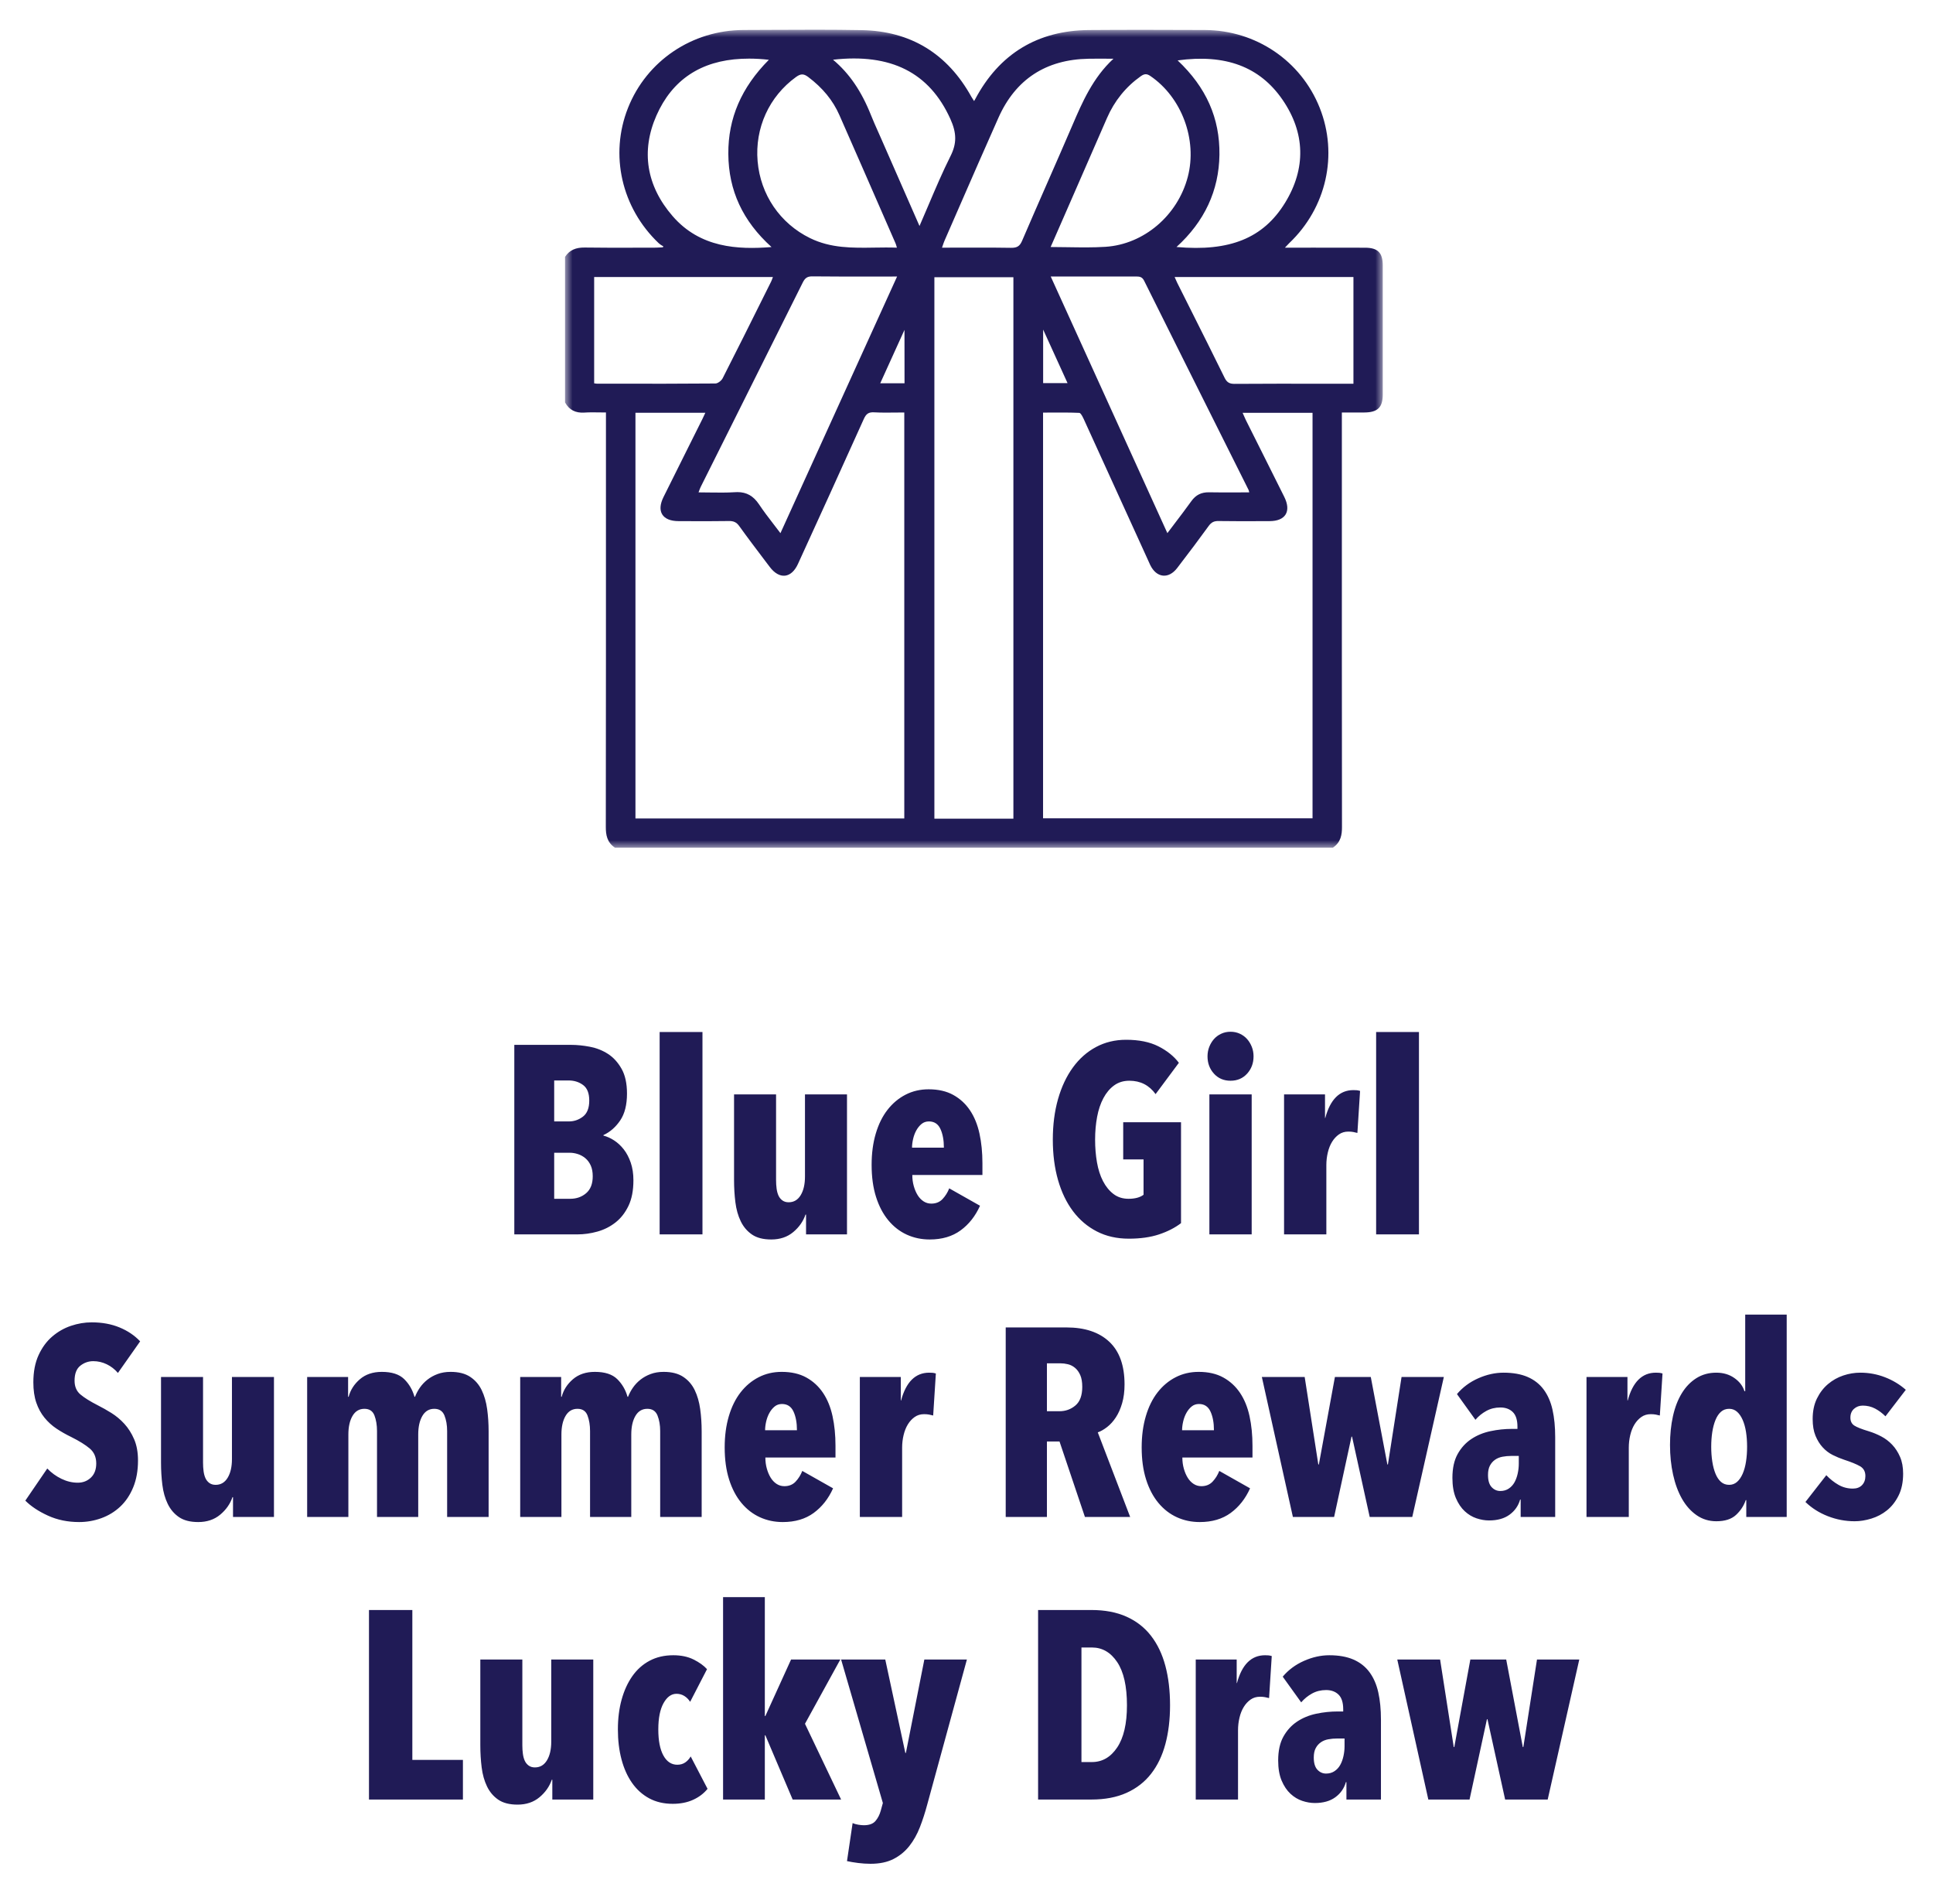
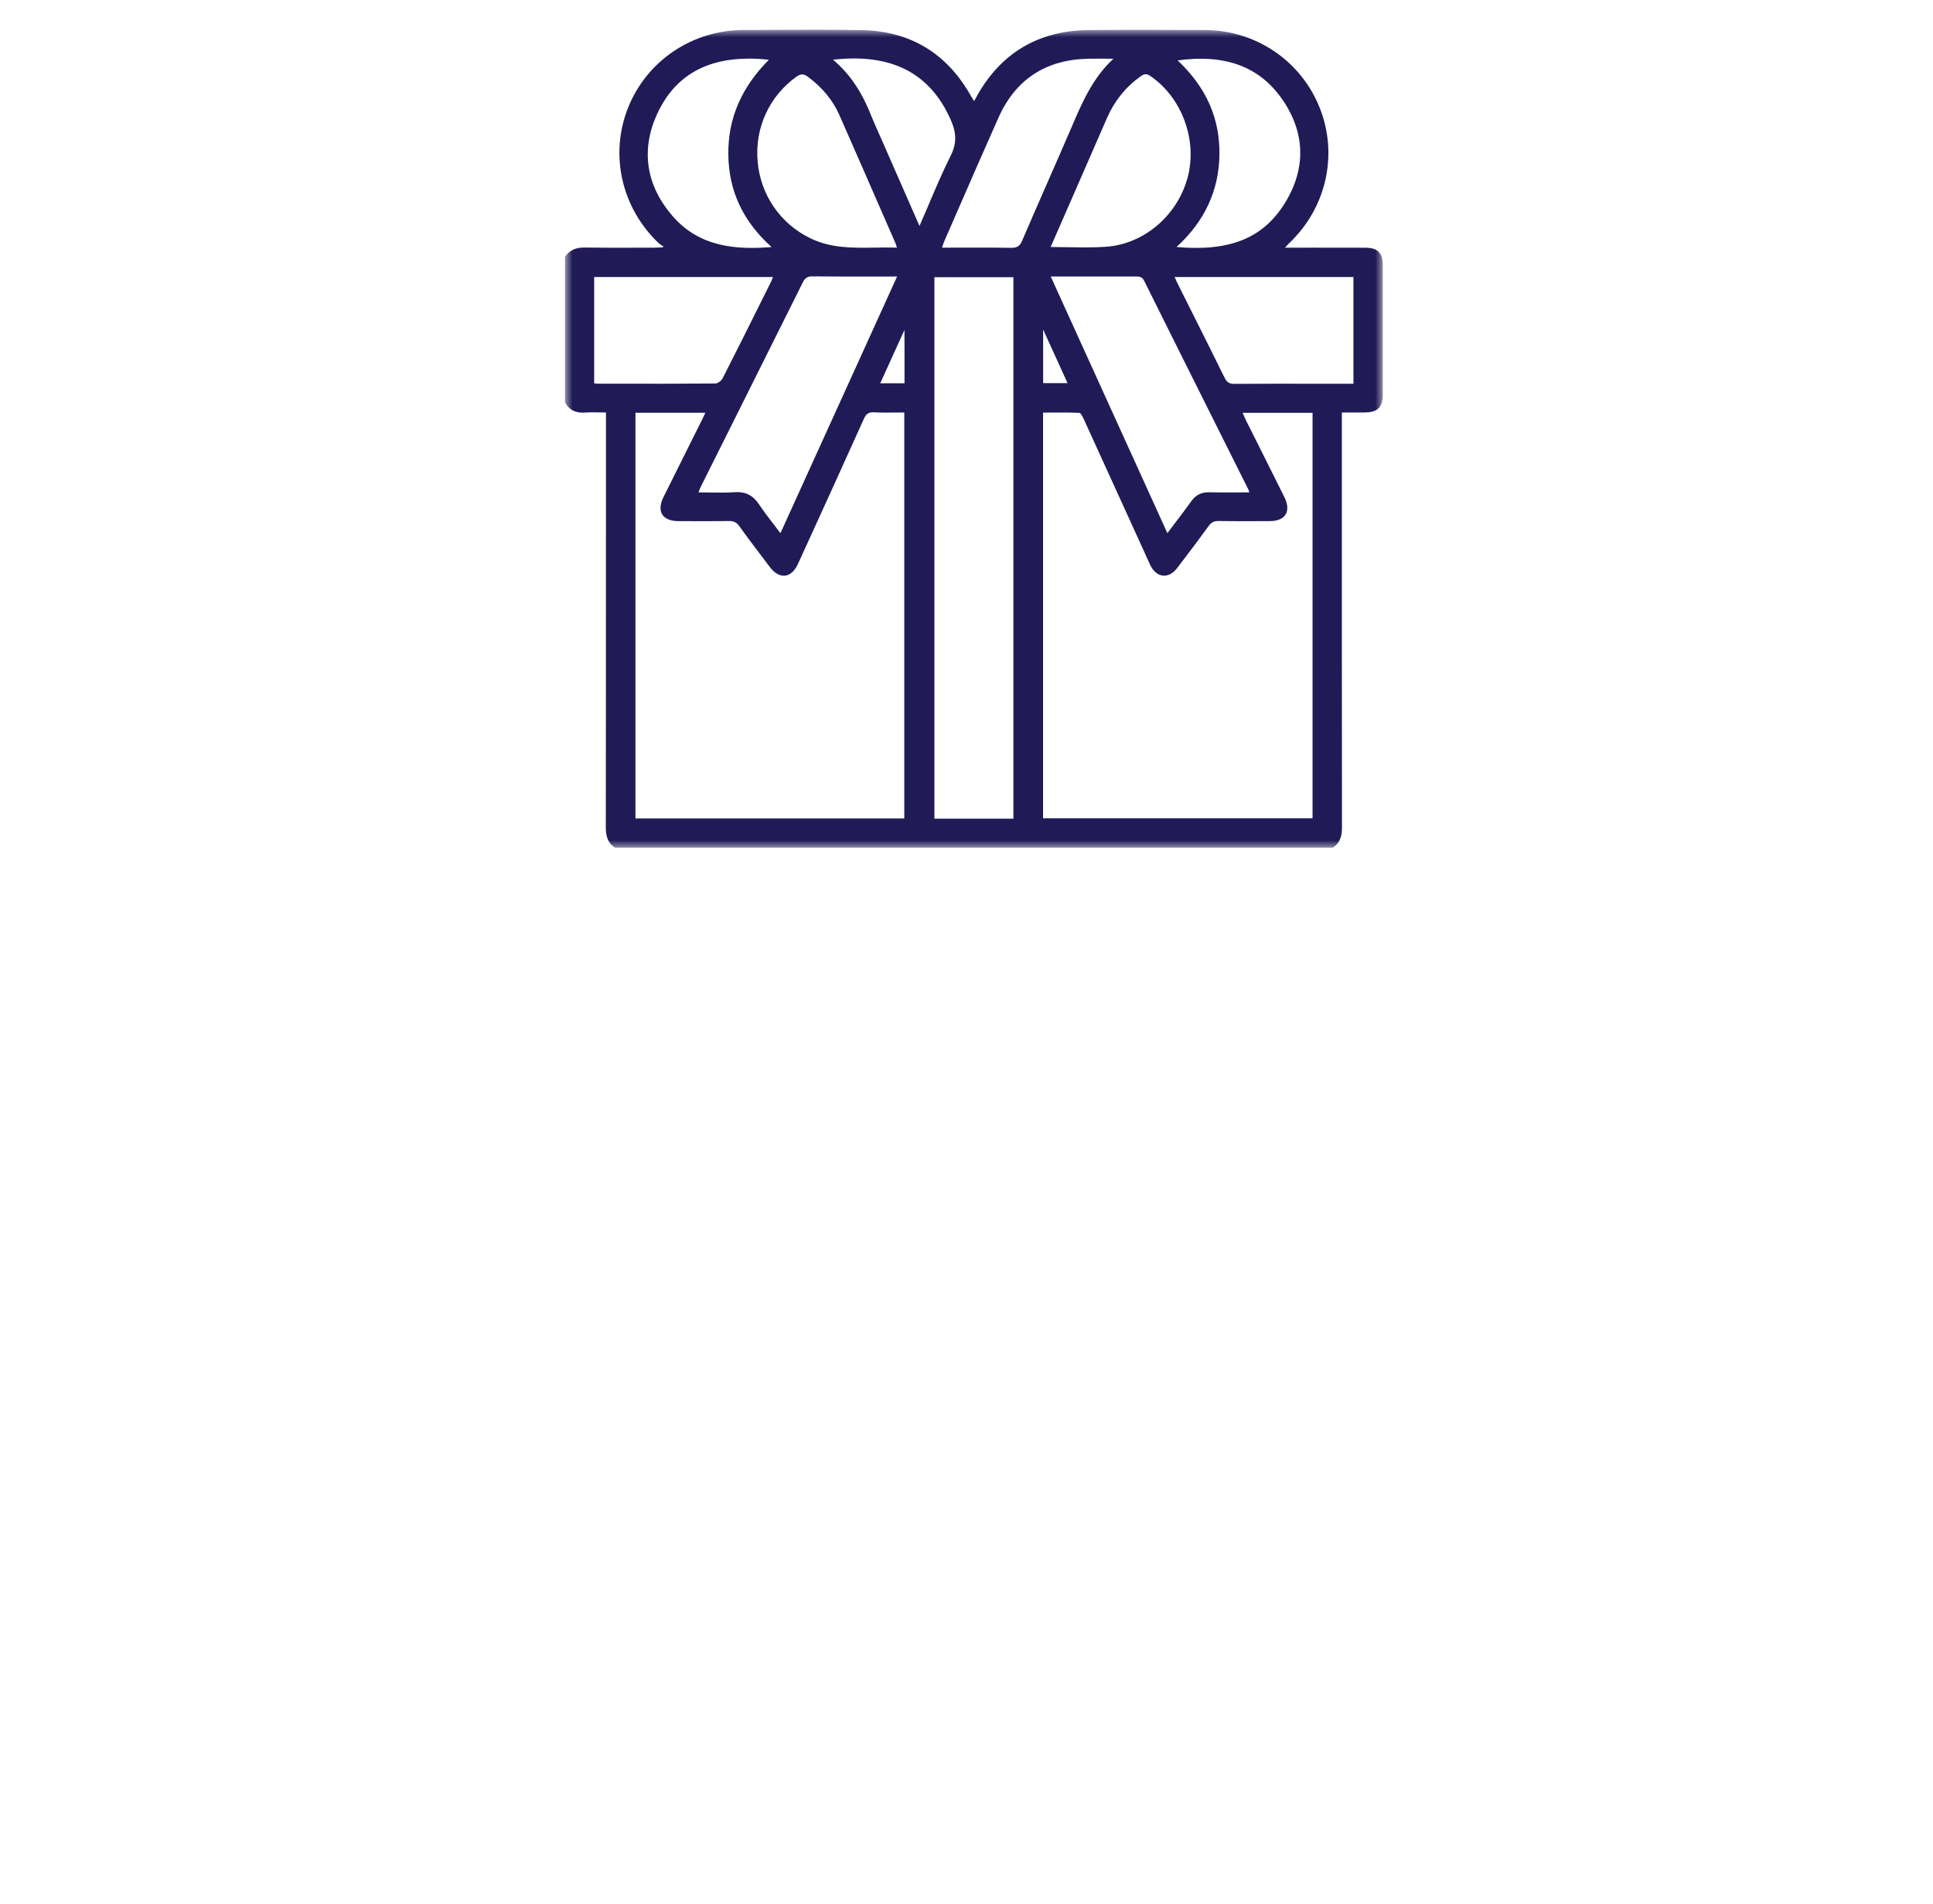
<svg xmlns="http://www.w3.org/2000/svg" xmlns:xlink="http://www.w3.org/1999/xlink" width="130px" height="128px" viewBox="0 0 130 128" version="1.1">
  <title>Artboard Copy 3</title>
  <defs>
    <polygon id="path-1" points="0 0 54.997 0 54.997 55 0 55" />
  </defs>
  <g id="Artboard-Copy-3" stroke="none" stroke-width="1" fill="none" fill-rule="evenodd">
    <g id="btn_prize" transform="translate(0, 2)">
      <g id="Group-3" transform="translate(38, 0)">
        <mask id="mask-2" fill="white">
          <use xlink:href="#path-1" />
        </mask>
        <g id="Clip-2" />
        <path d="M41.123,14.608 C43.008,12.896 43.98,10.809 44.011,8.403 C44.043,5.949 43.123,3.873 41.199,2.061 C44.416,1.62 46.722,2.484 48.25,4.701 C49.784,6.929 49.844,9.328 48.422,11.64 C46.963,14.011 44.709,14.929 41.123,14.608 L41.123,14.608 Z M45.032,23.811 C45.028,23.811 45.024,23.811 45.021,23.811 C44.675,23.811 44.505,23.703 44.352,23.389 C43.598,21.853 42.818,20.298 42.063,18.794 C41.768,18.205 41.472,17.616 41.177,17.027 C41.132,16.935 41.091,16.841 41.044,16.732 C41.03,16.699 41.015,16.664 40.999,16.628 L53.023,16.628 L53.023,23.802 L52.58,23.802 C51.962,23.802 51.345,23.802 50.728,23.801 C48.861,23.8 46.93,23.798 45.032,23.811 L45.032,23.811 Z M36.884,1.948 C35.493,3.228 34.772,4.908 34.133,6.396 C33.584,7.675 33.015,8.971 32.465,10.225 C31.896,11.523 31.307,12.865 30.739,14.19 C30.583,14.555 30.398,14.67 29.992,14.663 C29.288,14.652 28.591,14.649 27.882,14.649 C27.46,14.649 27.033,14.65 26.597,14.651 C26.186,14.652 25.772,14.653 25.353,14.653 C25.37,14.604 25.385,14.558 25.4,14.514 C25.442,14.391 25.477,14.285 25.521,14.185 C25.846,13.443 26.17,12.7 26.493,11.958 C27.359,9.973 28.254,7.921 29.151,5.91 C30.302,3.332 32.34,1.999 35.209,1.95 C35.622,1.943 36.043,1.945 36.45,1.947 C36.594,1.948 36.739,1.948 36.884,1.948 L36.884,1.948 Z M41.882,9.895 C41.199,12.497 38.922,14.43 36.346,14.596 C35.514,14.649 34.686,14.636 33.809,14.622 C33.435,14.616 33.049,14.61 32.658,14.609 L32.944,13.957 C33.184,13.409 33.413,12.885 33.642,12.362 L34.414,10.595 C35.093,9.044 35.771,7.493 36.446,5.941 C36.947,4.788 37.712,3.84 38.719,3.126 C38.964,2.952 39.126,2.948 39.362,3.108 C41.477,4.545 42.536,7.4 41.882,9.895 L41.882,9.895 Z M32.149,25.743 C32.334,25.742 32.519,25.742 32.703,25.741 C33.325,25.738 33.968,25.734 34.596,25.762 C34.642,25.764 34.744,25.869 34.875,26.157 C36.108,28.853 37.336,31.551 38.564,34.249 L39.246,35.748 L39.286,35.836 C39.309,35.888 39.332,35.941 39.357,35.992 C39.563,36.416 39.866,36.669 40.211,36.704 C40.549,36.739 40.891,36.557 41.17,36.193 C42.017,35.089 42.691,34.19 43.29,33.362 C43.468,33.118 43.65,33.027 43.956,33.034 C44.984,33.051 46.029,33.046 47.04,33.041 L47.387,33.04 C47.91,33.038 48.281,32.884 48.46,32.594 C48.641,32.3 48.61,31.89 48.37,31.408 C47.865,30.394 47.358,29.381 46.851,28.368 C46.495,27.658 46.139,26.948 45.784,26.238 C45.728,26.126 45.678,26.007 45.624,25.882 C45.607,25.842 45.59,25.801 45.571,25.759 L50.272,25.759 L50.272,53.024 L32.149,53.024 L32.149,25.743 Z M45.236,31.109 C44.571,31.112 43.943,31.115 43.305,31.102 C42.798,31.094 42.421,31.279 42.126,31.691 C41.757,32.205 41.378,32.704 40.976,33.232 C40.823,33.434 40.667,33.639 40.509,33.848 L32.665,16.593 L34.509,16.593 C35.807,16.594 37.104,16.594 38.402,16.59 L38.41,16.59 C38.676,16.59 38.825,16.635 38.948,16.881 C40.709,20.424 42.509,24.021 44.249,27.501 L45.975,30.952 C45.986,30.974 45.992,31.003 46.001,31.05 C46.004,31.067 46.008,31.086 46.013,31.107 C45.751,31.107 45.492,31.108 45.236,31.109 L45.236,31.109 Z M32.154,23.759 L32.154,20.18 L32.163,20.177 L33.795,23.759 L32.154,23.759 Z M24.84,53.048 L30.154,53.048 L30.154,16.64 L24.84,16.64 L24.84,53.048 Z M10.982,8.347 C10.998,10.811 11.949,12.862 13.887,14.611 C11.625,14.794 9.087,14.668 7.237,12.533 C5.47,10.495 5.095,8.153 6.15,5.761 C7.209,3.364 9.134,2.083 11.871,1.954 C12.041,1.946 12.211,1.942 12.382,1.942 C12.817,1.942 13.255,1.968 13.708,2.021 C11.859,3.882 10.966,5.952 10.982,8.347 L10.982,8.347 Z M18.023,2.015 C21.922,1.574 24.505,2.878 25.915,5.998 C26.345,6.95 26.349,7.649 25.927,8.49 C25.393,9.556 24.929,10.647 24.438,11.801 C24.243,12.258 24.046,12.723 23.839,13.196 L23.207,11.755 C22.536,10.227 21.888,8.751 21.241,7.274 C21.178,7.131 21.114,6.987 21.05,6.844 C20.892,6.489 20.728,6.123 20.582,5.756 C19.935,4.127 19.12,2.935 18.023,2.015 L18.023,2.015 Z M13.957,16.691 C13.926,16.779 13.896,16.861 13.859,16.937 L13.406,17.845 C12.493,19.68 11.548,21.577 10.601,23.434 C10.521,23.591 10.282,23.784 10.116,23.785 C7.884,23.805 5.615,23.803 3.42,23.8 L2.14,23.799 C2.1,23.799 2.059,23.792 2.007,23.782 C1.992,23.78 1.976,23.777 1.959,23.774 L1.959,16.627 L13.981,16.627 C13.973,16.649 13.965,16.67 13.957,16.691 L13.957,16.691 Z M21.5,12.696 L22.226,14.358 C22.25,14.413 22.268,14.474 22.292,14.557 C22.3,14.586 22.309,14.618 22.319,14.653 C21.818,14.634 21.313,14.642 20.824,14.649 C19.308,14.673 17.875,14.694 16.478,14.011 C14.464,13.025 13.146,11.095 12.952,8.847 C12.76,6.607 13.725,4.488 15.534,3.178 C15.693,3.063 15.823,3.005 15.95,3.005 C16.077,3.005 16.202,3.062 16.353,3.175 C17.33,3.912 18.016,4.749 18.45,5.735 C19.472,8.053 20.503,10.414 21.5,12.696 L21.5,12.696 Z M4.736,25.753 L9.436,25.753 L9.392,25.849 C9.341,25.96 9.297,26.059 9.248,26.156 C8.928,26.797 8.608,27.438 8.288,28.079 C7.732,29.194 7.175,30.308 6.621,31.424 C6.387,31.896 6.358,32.299 6.537,32.589 C6.718,32.882 7.096,33.038 7.631,33.04 L8.104,33.042 C9.056,33.046 10.04,33.05 11.008,33.034 C11.345,33.025 11.536,33.121 11.72,33.377 C12.272,34.147 12.854,34.914 13.416,35.656 L13.772,36.125 C14.084,36.539 14.448,36.746 14.796,36.708 C15.142,36.67 15.451,36.39 15.665,35.92 C17.032,32.93 18.58,29.541 20.091,26.178 C20.254,25.815 20.423,25.705 20.791,25.725 C21.265,25.751 21.734,25.746 22.231,25.74 C22.423,25.738 22.618,25.736 22.816,25.735 L22.816,53.033 L4.736,53.033 L4.736,25.753 Z M16.63,16.583 C18.029,16.599 19.409,16.596 20.87,16.595 C21.352,16.594 21.839,16.593 22.332,16.593 L14.487,33.85 C14.341,33.656 14.197,33.469 14.055,33.285 C13.696,32.818 13.357,32.378 13.048,31.914 C12.669,31.348 12.216,31.089 11.594,31.089 C11.542,31.089 11.489,31.091 11.435,31.095 C10.872,31.131 10.31,31.123 9.713,31.115 C9.473,31.111 9.229,31.108 8.979,31.107 C8.992,31.071 9.005,31.037 9.017,31.005 C9.056,30.9 9.089,30.81 9.131,30.726 L11.101,26.785 C12.706,23.576 14.365,20.258 15.991,16.991 C16.144,16.683 16.308,16.581 16.63,16.583 L16.63,16.583 Z M22.832,23.77 L21.199,23.77 L22.829,20.181 L22.832,23.77 Z M53.813,14.656 C52.665,14.65 51.499,14.651 50.37,14.652 C49.892,14.652 49.414,14.652 48.936,14.653 L48.416,14.653 C48.444,14.623 48.47,14.595 48.494,14.569 C48.578,14.477 48.64,14.41 48.706,14.347 C51.206,11.971 52.009,8.398 50.752,5.243 C49.492,2.082 46.458,0.031 43.02,0.018 C40.382,0.008 37.803,-3.55271368e-15 35.249,0.02 C31.785,0.046 29.205,1.613 27.58,4.677 C27.566,4.706 27.548,4.733 27.523,4.774 L27.511,4.794 C27.498,4.775 27.485,4.757 27.473,4.738 C27.42,4.659 27.374,4.59 27.334,4.518 C25.718,1.597 23.231,0.085 19.943,0.026 C17.932,-0.011 15.885,-0.001 13.906,0.009 C13.275,0.012 12.643,0.015 12.011,0.017 C8.547,0.027 5.494,2.083 4.235,5.257 C2.986,8.406 3.798,11.977 6.303,14.355 C6.376,14.424 6.462,14.476 6.546,14.527 C6.569,14.541 6.592,14.554 6.615,14.569 L6.579,14.628 C6.534,14.631 6.489,14.634 6.444,14.637 C6.331,14.644 6.213,14.652 6.098,14.652 C5.702,14.652 5.306,14.654 4.909,14.655 C3.736,14.659 2.523,14.663 1.33,14.644 C0.713,14.635 0.299,14.824 0.009,15.26 L0,15.273 L0,25.056 L0.007,25.069 C0.28,25.561 0.703,25.781 1.298,25.742 C1.623,25.72 1.953,25.725 2.301,25.73 C2.447,25.733 2.597,25.735 2.752,25.735 L2.752,31.308 C2.752,38.619 2.753,46.179 2.743,53.614 C2.743,54.118 2.816,54.633 3.347,54.991 L3.36,55 L51.635,55 L51.649,54.991 C52.18,54.63 52.253,54.116 52.252,53.614 C52.243,46.239 52.243,38.74 52.244,31.489 L52.244,25.735 L52.696,25.736 C53.059,25.736 53.41,25.736 53.76,25.735 C54.648,25.73 54.994,25.393 54.995,24.531 C54.997,21.637 54.997,18.744 54.995,15.851 C54.994,14.995 54.662,14.66 53.813,14.656 L53.813,14.656 Z" id="Fill-1" fill="#201B56" mask="url(#mask-2)" />
      </g>
-       <path d="M38.819,81 C39.275,81 39.728,80.937 40.178,80.811 C40.628,80.685 41.033,80.481 41.393,80.199 C41.753,79.917 42.044,79.545 42.266,79.083 C42.488,78.621 42.599,78.048 42.599,77.364 C42.599,76.92 42.539,76.524 42.419,76.176 C42.299,75.828 42.143,75.531 41.951,75.285 C41.759,75.039 41.543,74.838 41.303,74.682 C41.063,74.526 40.823,74.418 40.583,74.358 L40.583,74.358 L40.583,74.322 C41.027,74.118 41.402,73.791 41.708,73.341 C42.014,72.891 42.167,72.288 42.167,71.532 C42.167,70.848 42.044,70.29 41.798,69.858 C41.552,69.426 41.246,69.093 40.88,68.859 C40.514,68.625 40.109,68.466 39.665,68.382 C39.221,68.298 38.801,68.256 38.405,68.256 L38.405,68.256 L34.589,68.256 L34.589,81 L38.819,81 Z M38.261,73.404 L37.271,73.404 L37.271,70.65 L38.243,70.65 C38.615,70.65 38.939,70.752 39.215,70.956 C39.491,71.16 39.629,71.508 39.629,72 C39.629,72.504 39.488,72.864 39.206,73.08 C38.924,73.296 38.609,73.404 38.261,73.404 L38.261,73.404 Z M38.351,78.606 L37.271,78.606 L37.271,75.51 L38.315,75.51 C38.495,75.51 38.678,75.54 38.864,75.6 C39.05,75.66 39.218,75.753 39.368,75.879 C39.518,76.005 39.638,76.167 39.728,76.365 C39.818,76.563 39.863,76.806 39.863,77.094 C39.863,77.598 39.716,77.976 39.422,78.228 C39.128,78.48 38.771,78.606 38.351,78.606 L38.351,78.606 Z M47.243,81 L47.243,67.392 L44.363,67.392 L44.363,81 L47.243,81 Z M51.869,81.342 C52.457,81.342 52.949,81.177 53.345,80.847 C53.741,80.517 54.017,80.124 54.173,79.668 L54.173,79.668 L54.209,79.668 L54.209,81 L56.963,81 L56.963,71.586 L54.137,71.586 L54.137,77.112 C54.137,77.628 54.041,78.045 53.849,78.363 C53.657,78.681 53.387,78.84 53.039,78.84 C52.871,78.84 52.73,78.798 52.616,78.714 C52.502,78.63 52.415,78.522 52.355,78.39 C52.295,78.258 52.253,78.102 52.229,77.922 C52.205,77.742 52.193,77.55 52.193,77.346 L52.193,77.346 L52.193,71.586 L49.367,71.586 L49.367,77.346 C49.367,77.862 49.397,78.36 49.457,78.84 C49.517,79.32 49.637,79.746 49.817,80.118 C49.997,80.49 50.249,80.787 50.573,81.009 C50.897,81.231 51.329,81.342 51.869,81.342 Z M62.525,81.342 C63.353,81.342 64.046,81.138 64.604,80.73 C65.162,80.322 65.597,79.77 65.909,79.074 L65.909,79.074 L63.839,77.904 C63.731,78.18 63.581,78.42 63.389,78.624 C63.197,78.828 62.945,78.93 62.633,78.93 C62.441,78.93 62.267,78.879 62.111,78.777 C61.955,78.675 61.823,78.537 61.715,78.363 C61.607,78.189 61.52,77.985 61.454,77.751 C61.388,77.517 61.355,77.268 61.355,77.004 L61.355,77.004 L66.071,77.004 L66.071,76.212 C66.071,75.492 66.005,74.829 65.873,74.223 C65.741,73.617 65.528,73.095 65.234,72.657 C64.94,72.219 64.565,71.874 64.109,71.622 C63.653,71.37 63.101,71.244 62.453,71.244 C61.889,71.244 61.373,71.364 60.905,71.604 C60.437,71.844 60.032,72.183 59.69,72.621 C59.348,73.059 59.084,73.593 58.898,74.223 C58.712,74.853 58.619,75.552 58.619,76.32 C58.619,77.136 58.718,77.856 58.916,78.48 C59.114,79.104 59.39,79.629 59.744,80.055 C60.098,80.481 60.512,80.802 60.986,81.018 C61.46,81.234 61.973,81.342 62.525,81.342 Z M63.479,75.168 L61.337,75.168 C61.337,74.988 61.361,74.793 61.409,74.583 C61.457,74.373 61.529,74.181 61.625,74.007 C61.721,73.833 61.838,73.689 61.976,73.575 C62.114,73.461 62.279,73.404 62.471,73.404 C62.831,73.404 63.089,73.572 63.245,73.908 C63.401,74.244 63.479,74.664 63.479,75.168 L63.479,75.168 Z M75.917,81.288 C76.697,81.288 77.375,81.192 77.951,81 C78.527,80.808 79.019,80.556 79.427,80.244 L79.427,80.244 L79.427,73.458 L75.539,73.458 L75.539,75.96 L76.907,75.96 L76.907,78.336 C76.667,78.516 76.331,78.606 75.899,78.606 C75.503,78.606 75.164,78.498 74.882,78.282 C74.6,78.066 74.366,77.778 74.18,77.418 C73.994,77.058 73.859,76.638 73.775,76.158 C73.691,75.678 73.649,75.168 73.649,74.628 C73.649,74.088 73.694,73.578 73.784,73.098 C73.874,72.618 74.015,72.198 74.207,71.838 C74.399,71.478 74.639,71.193 74.927,70.983 C75.215,70.773 75.557,70.668 75.953,70.668 C76.697,70.668 77.285,70.968 77.717,71.568 L77.717,71.568 L79.283,69.462 C78.947,69.018 78.488,68.649 77.906,68.355 C77.324,68.061 76.601,67.914 75.737,67.914 C74.993,67.914 74.318,68.076 73.712,68.4 C73.106,68.724 72.587,69.183 72.155,69.777 C71.723,70.371 71.39,71.079 71.156,71.901 C70.922,72.723 70.805,73.632 70.805,74.628 C70.805,75.624 70.922,76.53 71.156,77.346 C71.39,78.162 71.726,78.861 72.164,79.443 C72.602,80.025 73.136,80.478 73.766,80.802 C74.396,81.126 75.113,81.288 75.917,81.288 Z M82.757,70.668 C83.213,70.668 83.585,70.509 83.873,70.191 C84.161,69.873 84.305,69.486 84.305,69.03 C84.305,68.802 84.266,68.589 84.188,68.391 C84.11,68.193 84.005,68.019 83.873,67.869 C83.741,67.719 83.579,67.599 83.387,67.509 C83.195,67.419 82.985,67.374 82.757,67.374 C82.529,67.374 82.319,67.419 82.127,67.509 C81.935,67.599 81.773,67.719 81.641,67.869 C81.509,68.019 81.404,68.193 81.326,68.391 C81.248,68.589 81.209,68.802 81.209,69.03 C81.209,69.486 81.353,69.873 81.641,70.191 C81.929,70.509 82.301,70.668 82.757,70.668 Z M84.179,81 L84.179,71.586 L81.335,71.586 L81.335,81 L84.179,81 Z M89.201,81 L89.201,76.338 C89.201,76.05 89.234,75.768 89.3,75.492 C89.366,75.216 89.462,74.976 89.588,74.772 C89.714,74.568 89.867,74.403 90.047,74.277 C90.227,74.151 90.437,74.088 90.677,74.088 C90.809,74.088 90.92,74.097 91.01,74.115 C91.1,74.133 91.193,74.154 91.289,74.178 L91.289,74.178 L91.469,71.352 C91.385,71.328 91.313,71.313 91.253,71.307 C91.193,71.301 91.115,71.298 91.019,71.298 C90.095,71.298 89.465,71.922 89.129,73.17 L89.129,73.17 L89.111,73.17 L89.111,71.586 L86.357,71.586 L86.357,81 L89.201,81 Z M95.429,81 L95.429,67.392 L92.549,67.392 L92.549,81 L95.429,81 Z M5.321,100.342 C5.837,100.342 6.335,100.255 6.815,100.081 C7.295,99.907 7.718,99.649 8.084,99.307 C8.45,98.965 8.741,98.533 8.957,98.011 C9.173,97.489 9.281,96.886 9.281,96.202 C9.281,95.65 9.194,95.173 9.02,94.771 C8.846,94.369 8.627,94.024 8.363,93.736 C8.099,93.448 7.808,93.205 7.49,93.007 C7.172,92.809 6.869,92.638 6.581,92.494 C6.065,92.23 5.675,91.987 5.411,91.765 C5.147,91.543 5.015,91.234 5.015,90.838 C5.015,90.37 5.144,90.034 5.402,89.83 C5.66,89.626 5.951,89.524 6.275,89.524 C6.587,89.524 6.887,89.593 7.175,89.731 C7.463,89.869 7.715,90.064 7.931,90.316 L7.931,90.316 L9.425,88.192 C9.053,87.796 8.591,87.484 8.039,87.256 C7.487,87.028 6.863,86.914 6.167,86.914 C5.699,86.914 5.234,86.992 4.772,87.148 C4.31,87.304 3.89,87.544 3.512,87.868 C3.134,88.192 2.828,88.609 2.594,89.119 C2.36,89.629 2.243,90.238 2.243,90.946 C2.243,91.474 2.309,91.93 2.441,92.314 C2.573,92.698 2.756,93.034 2.99,93.322 C3.224,93.61 3.494,93.856 3.8,94.06 C4.106,94.264 4.433,94.45 4.781,94.618 C5.333,94.894 5.753,95.155 6.041,95.401 C6.329,95.647 6.473,95.98 6.473,96.4 C6.473,96.808 6.353,97.126 6.113,97.354 C5.873,97.582 5.579,97.696 5.231,97.696 C4.859,97.696 4.493,97.609 4.133,97.435 C3.773,97.261 3.455,97.03 3.179,96.742 L3.179,96.742 L1.703,98.902 C2.087,99.286 2.594,99.622 3.224,99.91 C3.854,100.198 4.553,100.342 5.321,100.342 Z M13.331,100.342 C13.919,100.342 14.411,100.177 14.807,99.847 C15.203,99.517 15.479,99.124 15.635,98.668 L15.635,98.668 L15.671,98.668 L15.671,100 L18.425,100 L18.425,90.586 L15.599,90.586 L15.599,96.112 C15.599,96.628 15.503,97.045 15.311,97.363 C15.119,97.681 14.849,97.84 14.501,97.84 C14.333,97.84 14.192,97.798 14.078,97.714 C13.964,97.63 13.877,97.522 13.817,97.39 C13.757,97.258 13.715,97.102 13.691,96.922 C13.667,96.742 13.655,96.55 13.655,96.346 L13.655,96.346 L13.655,90.586 L10.829,90.586 L10.829,96.346 C10.829,96.862 10.859,97.36 10.919,97.84 C10.979,98.32 11.099,98.746 11.279,99.118 C11.459,99.49 11.711,99.787 12.035,100.009 C12.359,100.231 12.791,100.342 13.331,100.342 Z M23.429,100 L23.429,94.456 C23.429,93.94 23.522,93.523 23.708,93.205 C23.894,92.887 24.161,92.728 24.509,92.728 C24.845,92.728 25.07,92.878 25.184,93.178 C25.298,93.478 25.355,93.826 25.355,94.222 L25.355,94.222 L25.355,100 L28.127,100 L28.127,94.456 C28.127,93.94 28.22,93.523 28.406,93.205 C28.592,92.887 28.859,92.728 29.207,92.728 C29.543,92.728 29.771,92.878 29.891,93.178 C30.011,93.478 30.071,93.826 30.071,94.222 L30.071,94.222 L30.071,100 L32.861,100 L32.861,94.24 C32.861,93.724 32.828,93.226 32.762,92.746 C32.696,92.266 32.573,91.84 32.393,91.468 C32.213,91.096 31.955,90.799 31.619,90.577 C31.283,90.355 30.845,90.244 30.305,90.244 C29.981,90.244 29.69,90.292 29.432,90.388 C29.174,90.484 28.946,90.61 28.748,90.766 C28.55,90.922 28.382,91.099 28.244,91.297 C28.106,91.495 27.995,91.702 27.911,91.918 L27.911,91.918 L27.875,91.918 C27.743,91.45 27.512,91.054 27.182,90.73 C26.852,90.406 26.351,90.244 25.679,90.244 C25.079,90.244 24.587,90.409 24.203,90.739 C23.819,91.069 23.567,91.462 23.447,91.918 L23.447,91.918 L23.411,91.918 L23.411,90.586 L20.657,90.586 L20.657,100 L23.429,100 Z M37.757,100 L37.757,94.456 C37.757,93.94 37.85,93.523 38.036,93.205 C38.222,92.887 38.489,92.728 38.837,92.728 C39.173,92.728 39.398,92.878 39.512,93.178 C39.626,93.478 39.683,93.826 39.683,94.222 L39.683,94.222 L39.683,100 L42.455,100 L42.455,94.456 C42.455,93.94 42.548,93.523 42.734,93.205 C42.92,92.887 43.187,92.728 43.535,92.728 C43.871,92.728 44.099,92.878 44.219,93.178 C44.339,93.478 44.399,93.826 44.399,94.222 L44.399,94.222 L44.399,100 L47.189,100 L47.189,94.24 C47.189,93.724 47.156,93.226 47.09,92.746 C47.024,92.266 46.901,91.84 46.721,91.468 C46.541,91.096 46.283,90.799 45.947,90.577 C45.611,90.355 45.173,90.244 44.633,90.244 C44.309,90.244 44.018,90.292 43.76,90.388 C43.502,90.484 43.274,90.61 43.076,90.766 C42.878,90.922 42.71,91.099 42.572,91.297 C42.434,91.495 42.323,91.702 42.239,91.918 L42.239,91.918 L42.203,91.918 C42.071,91.45 41.84,91.054 41.51,90.73 C41.18,90.406 40.679,90.244 40.007,90.244 C39.407,90.244 38.915,90.409 38.531,90.739 C38.147,91.069 37.895,91.462 37.775,91.918 L37.775,91.918 L37.739,91.918 L37.739,90.586 L34.985,90.586 L34.985,100 L37.757,100 Z M52.643,100.342 C53.471,100.342 54.164,100.138 54.722,99.73 C55.28,99.322 55.715,98.77 56.027,98.074 L56.027,98.074 L53.957,96.904 C53.849,97.18 53.699,97.42 53.507,97.624 C53.315,97.828 53.063,97.93 52.751,97.93 C52.559,97.93 52.385,97.879 52.229,97.777 C52.073,97.675 51.941,97.537 51.833,97.363 C51.725,97.189 51.638,96.985 51.572,96.751 C51.506,96.517 51.473,96.268 51.473,96.004 L51.473,96.004 L56.189,96.004 L56.189,95.212 C56.189,94.492 56.123,93.829 55.991,93.223 C55.859,92.617 55.646,92.095 55.352,91.657 C55.058,91.219 54.683,90.874 54.227,90.622 C53.771,90.37 53.219,90.244 52.571,90.244 C52.007,90.244 51.491,90.364 51.023,90.604 C50.555,90.844 50.15,91.183 49.808,91.621 C49.466,92.059 49.202,92.593 49.016,93.223 C48.83,93.853 48.737,94.552 48.737,95.32 C48.737,96.136 48.836,96.856 49.034,97.48 C49.232,98.104 49.508,98.629 49.862,99.055 C50.216,99.481 50.63,99.802 51.104,100.018 C51.578,100.234 52.091,100.342 52.643,100.342 Z M53.597,94.168 L51.455,94.168 C51.455,93.988 51.479,93.793 51.527,93.583 C51.575,93.373 51.647,93.181 51.743,93.007 C51.839,92.833 51.956,92.689 52.094,92.575 C52.232,92.461 52.397,92.404 52.589,92.404 C52.949,92.404 53.207,92.572 53.363,92.908 C53.519,93.244 53.597,93.664 53.597,94.168 L53.597,94.168 Z M60.671,100 L60.671,95.338 C60.671,95.05 60.704,94.768 60.77,94.492 C60.836,94.216 60.932,93.976 61.058,93.772 C61.184,93.568 61.337,93.403 61.517,93.277 C61.697,93.151 61.907,93.088 62.147,93.088 C62.279,93.088 62.39,93.097 62.48,93.115 C62.57,93.133 62.663,93.154 62.759,93.178 L62.759,93.178 L62.939,90.352 C62.855,90.328 62.783,90.313 62.723,90.307 C62.663,90.301 62.585,90.298 62.489,90.298 C61.565,90.298 60.935,90.922 60.599,92.17 L60.599,92.17 L60.581,92.17 L60.581,90.586 L57.827,90.586 L57.827,100 L60.671,100 Z M70.409,100 L70.409,94.924 L71.255,94.924 L72.965,100 L76.007,100 L73.829,94.312 C74.033,94.24 74.243,94.12 74.459,93.952 C74.675,93.784 74.87,93.568 75.044,93.304 C75.218,93.04 75.359,92.722 75.467,92.35 C75.575,91.978 75.629,91.558 75.629,91.09 C75.629,89.818 75.287,88.861 74.603,88.219 C73.919,87.577 72.959,87.256 71.723,87.256 L71.723,87.256 L67.637,87.256 L67.637,100 L70.409,100 Z M71.255,92.89 L70.409,92.89 L70.409,89.668 L71.309,89.668 C71.477,89.668 71.648,89.689 71.822,89.731 C71.996,89.773 72.155,89.854 72.299,89.974 C72.443,90.094 72.56,90.256 72.65,90.46 C72.74,90.664 72.785,90.928 72.785,91.252 C72.785,91.828 72.632,92.245 72.326,92.503 C72.02,92.761 71.663,92.89 71.255,92.89 L71.255,92.89 Z M80.687,100.342 C81.515,100.342 82.208,100.138 82.766,99.73 C83.324,99.322 83.759,98.77 84.071,98.074 L84.071,98.074 L82.001,96.904 C81.893,97.18 81.743,97.42 81.551,97.624 C81.359,97.828 81.107,97.93 80.795,97.93 C80.603,97.93 80.429,97.879 80.273,97.777 C80.117,97.675 79.985,97.537 79.877,97.363 C79.769,97.189 79.682,96.985 79.616,96.751 C79.55,96.517 79.517,96.268 79.517,96.004 L79.517,96.004 L84.233,96.004 L84.233,95.212 C84.233,94.492 84.167,93.829 84.035,93.223 C83.903,92.617 83.69,92.095 83.396,91.657 C83.102,91.219 82.727,90.874 82.271,90.622 C81.815,90.37 81.263,90.244 80.615,90.244 C80.051,90.244 79.535,90.364 79.067,90.604 C78.599,90.844 78.194,91.183 77.852,91.621 C77.51,92.059 77.246,92.593 77.06,93.223 C76.874,93.853 76.781,94.552 76.781,95.32 C76.781,96.136 76.88,96.856 77.078,97.48 C77.276,98.104 77.552,98.629 77.906,99.055 C78.26,99.481 78.674,99.802 79.148,100.018 C79.622,100.234 80.135,100.342 80.687,100.342 Z M81.641,94.168 L79.499,94.168 C79.499,93.988 79.523,93.793 79.571,93.583 C79.619,93.373 79.691,93.181 79.787,93.007 C79.883,92.833 80,92.689 80.138,92.575 C80.276,92.461 80.441,92.404 80.633,92.404 C80.993,92.404 81.251,92.572 81.407,92.908 C81.563,93.244 81.641,93.664 81.641,94.168 L81.641,94.168 Z M89.723,100 L90.893,94.6 L90.929,94.6 L92.117,100 L94.979,100 L97.103,90.586 L94.259,90.586 L93.341,96.472 L93.305,96.472 L92.189,90.586 L89.777,90.586 L88.697,96.472 L88.661,96.472 L87.743,90.586 L84.863,90.586 L86.951,100 L89.723,100 Z M100.145,100.234 C100.709,100.234 101.168,100.105 101.522,99.847 C101.876,99.589 102.113,99.25 102.233,98.83 L102.233,98.83 L102.269,98.83 L102.269,100 L104.591,100 L104.591,94.636 C104.591,93.94 104.531,93.325 104.411,92.791 C104.291,92.257 104.093,91.804 103.817,91.432 C103.541,91.06 103.181,90.778 102.737,90.586 C102.293,90.394 101.753,90.298 101.117,90.298 C100.553,90.298 99.986,90.424 99.416,90.676 C98.846,90.928 98.369,91.282 97.985,91.738 L97.985,91.738 L99.227,93.466 C99.431,93.226 99.674,93.028 99.956,92.872 C100.238,92.716 100.553,92.638 100.901,92.638 C101.249,92.638 101.528,92.74 101.738,92.944 C101.948,93.148 102.053,93.478 102.053,93.934 L102.053,93.934 L102.053,94.078 L101.693,94.078 C101.201,94.078 100.715,94.129 100.235,94.231 C99.755,94.333 99.326,94.51 98.948,94.762 C98.57,95.014 98.264,95.35 98.03,95.77 C97.796,96.19 97.679,96.724 97.679,97.372 C97.679,97.912 97.757,98.365 97.913,98.731 C98.069,99.097 98.267,99.391 98.507,99.613 C98.747,99.835 99.011,99.994 99.299,100.09 C99.587,100.186 99.869,100.234 100.145,100.234 Z M100.901,98.254 C100.673,98.254 100.478,98.167 100.316,97.993 C100.154,97.819 100.073,97.546 100.073,97.174 C100.073,96.922 100.115,96.715 100.199,96.553 C100.283,96.391 100.397,96.259 100.541,96.157 C100.685,96.055 100.853,95.986 101.045,95.95 C101.237,95.914 101.435,95.896 101.639,95.896 L101.639,95.896 L102.143,95.896 L102.143,96.418 C102.143,96.634 102.119,96.853 102.071,97.075 C102.023,97.297 101.951,97.495 101.855,97.669 C101.759,97.843 101.63,97.984 101.468,98.092 C101.306,98.2 101.117,98.254 100.901,98.254 Z M109.541,100 L109.541,95.338 C109.541,95.05 109.574,94.768 109.64,94.492 C109.706,94.216 109.802,93.976 109.928,93.772 C110.054,93.568 110.207,93.403 110.387,93.277 C110.567,93.151 110.777,93.088 111.017,93.088 C111.149,93.088 111.26,93.097 111.35,93.115 C111.44,93.133 111.533,93.154 111.629,93.178 L111.629,93.178 L111.809,90.352 C111.725,90.328 111.653,90.313 111.593,90.307 C111.533,90.301 111.455,90.298 111.359,90.298 C110.435,90.298 109.805,90.922 109.469,92.17 L109.469,92.17 L109.451,92.17 L109.451,90.586 L106.697,90.586 L106.697,100 L109.541,100 Z M115.427,100.288 C116.003,100.288 116.444,100.147 116.75,99.865 C117.056,99.583 117.275,99.25 117.407,98.866 L117.407,98.866 L117.443,98.866 L117.443,100 L120.161,100 L120.161,86.392 L117.371,86.392 L117.371,91.54 L117.317,91.54 C117.209,91.192 116.984,90.898 116.642,90.658 C116.3,90.418 115.895,90.298 115.427,90.298 C114.923,90.298 114.476,90.421 114.086,90.667 C113.696,90.913 113.369,91.252 113.105,91.684 C112.841,92.116 112.643,92.629 112.511,93.223 C112.379,93.817 112.313,94.462 112.313,95.158 C112.313,95.866 112.382,96.532 112.52,97.156 C112.658,97.78 112.859,98.323 113.123,98.785 C113.387,99.247 113.714,99.613 114.104,99.883 C114.494,100.153 114.935,100.288 115.427,100.288 Z M116.291,97.84 C116.075,97.84 115.892,97.774 115.742,97.642 C115.592,97.51 115.469,97.327 115.373,97.093 C115.277,96.859 115.205,96.586 115.157,96.274 C115.109,95.962 115.085,95.632 115.085,95.284 C115.085,94.924 115.109,94.591 115.157,94.285 C115.205,93.979 115.277,93.709 115.373,93.475 C115.469,93.241 115.592,93.058 115.742,92.926 C115.892,92.794 116.075,92.728 116.291,92.728 C116.495,92.728 116.672,92.794 116.822,92.926 C116.972,93.058 117.098,93.241 117.2,93.475 C117.302,93.709 117.377,93.979 117.425,94.285 C117.473,94.591 117.497,94.924 117.497,95.284 C117.497,95.632 117.473,95.962 117.425,96.274 C117.377,96.586 117.302,96.859 117.2,97.093 C117.098,97.327 116.972,97.51 116.822,97.642 C116.672,97.774 116.495,97.84 116.291,97.84 Z M124.733,100.288 C125.093,100.288 125.468,100.228 125.858,100.108 C126.248,99.988 126.599,99.802 126.911,99.55 C127.223,99.298 127.481,98.968 127.685,98.56 C127.889,98.152 127.991,97.66 127.991,97.084 C127.991,96.652 127.922,96.277 127.784,95.959 C127.646,95.641 127.469,95.368 127.253,95.14 C127.037,94.912 126.791,94.726 126.515,94.582 C126.239,94.438 125.963,94.324 125.687,94.24 C125.207,94.096 124.88,93.967 124.706,93.853 C124.532,93.739 124.445,93.562 124.445,93.322 C124.445,93.07 124.526,92.872 124.688,92.728 C124.85,92.584 125.045,92.512 125.273,92.512 C125.573,92.512 125.849,92.578 126.101,92.71 C126.353,92.842 126.587,93.016 126.803,93.232 L126.803,93.232 L128.171,91.45 C127.763,91.09 127.295,90.808 126.767,90.604 C126.239,90.4 125.687,90.298 125.111,90.298 C124.727,90.298 124.346,90.361 123.968,90.487 C123.59,90.613 123.248,90.805 122.942,91.063 C122.636,91.321 122.387,91.645 122.195,92.035 C122.003,92.425 121.907,92.884 121.907,93.412 C121.907,93.856 121.97,94.231 122.096,94.537 C122.222,94.843 122.384,95.104 122.582,95.32 C122.78,95.536 123.005,95.707 123.257,95.833 C123.509,95.959 123.761,96.064 124.013,96.148 C124.493,96.304 124.853,96.451 125.093,96.589 C125.333,96.727 125.453,96.946 125.453,97.246 C125.453,97.498 125.378,97.702 125.228,97.858 C125.078,98.014 124.871,98.092 124.607,98.092 C124.259,98.092 123.938,98.008 123.644,97.84 C123.35,97.672 123.077,97.456 122.825,97.192 L122.825,97.192 L121.421,98.992 C121.841,99.4 122.342,99.718 122.924,99.946 C123.506,100.174 124.109,100.288 124.733,100.288 Z M31.133,119 L31.133,116.336 L27.731,116.336 L27.731,106.256 L24.815,106.256 L24.815,119 L31.133,119 Z M34.805,119.342 C35.393,119.342 35.885,119.177 36.281,118.847 C36.677,118.517 36.953,118.124 37.109,117.668 L37.109,117.668 L37.145,117.668 L37.145,119 L39.899,119 L39.899,109.586 L37.073,109.586 L37.073,115.112 C37.073,115.628 36.977,116.045 36.785,116.363 C36.593,116.681 36.323,116.84 35.975,116.84 C35.807,116.84 35.666,116.798 35.552,116.714 C35.438,116.63 35.351,116.522 35.291,116.39 C35.231,116.258 35.189,116.102 35.165,115.922 C35.141,115.742 35.129,115.55 35.129,115.346 L35.129,115.346 L35.129,109.586 L32.303,109.586 L32.303,115.346 C32.303,115.862 32.333,116.36 32.393,116.84 C32.453,117.32 32.573,117.746 32.753,118.118 C32.933,118.49 33.185,118.787 33.509,119.009 C33.833,119.231 34.265,119.342 34.805,119.342 Z M45.245,119.288 C45.761,119.288 46.217,119.198 46.613,119.018 C47.009,118.838 47.333,118.592 47.585,118.28 L47.585,118.28 L46.451,116.102 C46.355,116.27 46.232,116.405 46.082,116.507 C45.932,116.609 45.755,116.66 45.551,116.66 C45.155,116.66 44.843,116.453 44.615,116.039 C44.387,115.625 44.273,115.04 44.273,114.284 C44.273,113.528 44.39,112.94 44.624,112.52 C44.858,112.1 45.149,111.89 45.497,111.89 C45.689,111.89 45.863,111.938 46.019,112.034 C46.175,112.13 46.307,112.262 46.415,112.43 L46.415,112.43 L47.549,110.234 C47.333,109.994 47.033,109.778 46.649,109.586 C46.265,109.394 45.809,109.298 45.281,109.298 C44.681,109.298 44.15,109.421 43.688,109.667 C43.226,109.913 42.839,110.258 42.527,110.702 C42.215,111.146 41.975,111.671 41.807,112.277 C41.639,112.883 41.555,113.552 41.555,114.284 C41.555,115.016 41.636,115.688 41.798,116.3 C41.96,116.912 42.197,117.44 42.509,117.884 C42.821,118.328 43.205,118.673 43.661,118.919 C44.117,119.165 44.645,119.288 45.245,119.288 Z M51.437,119 L51.437,114.68 L51.473,114.68 L53.309,119 L56.567,119 L54.137,113.906 L56.513,109.586 L53.201,109.586 L51.473,113.384 L51.437,113.384 L51.437,105.392 L48.629,105.392 L48.629,119 L51.437,119 Z M58.547,123.32 C59.159,123.32 59.675,123.212 60.095,122.996 C60.515,122.78 60.869,122.489 61.157,122.123 C61.445,121.757 61.682,121.334 61.868,120.854 C62.054,120.374 62.219,119.864 62.363,119.324 L62.363,119.324 L65.027,109.586 L62.165,109.586 L60.923,115.868 L60.887,115.868 L59.537,109.586 L56.567,109.586 L59.375,119.234 L59.231,119.756 C59.159,120.02 59.042,120.248 58.88,120.44 C58.718,120.632 58.457,120.728 58.097,120.728 C57.989,120.728 57.863,120.716 57.719,120.692 C57.575,120.668 57.449,120.632 57.341,120.584 L57.341,120.584 L56.963,123.14 C57.179,123.188 57.428,123.23 57.71,123.266 C57.992,123.302 58.271,123.32 58.547,123.32 Z M73.397,119 C74.309,119 75.098,118.85 75.764,118.55 C76.43,118.25 76.979,117.824 77.411,117.272 C77.843,116.72 78.164,116.054 78.374,115.274 C78.584,114.494 78.689,113.624 78.689,112.664 C78.689,111.68 78.584,110.795 78.374,110.009 C78.164,109.223 77.843,108.551 77.411,107.993 C76.979,107.435 76.43,107.006 75.764,106.706 C75.098,106.406 74.309,106.256 73.397,106.256 L73.397,106.256 L69.815,106.256 L69.815,119 L73.397,119 Z M73.433,116.48 L72.731,116.48 L72.731,108.776 L73.433,108.776 C74.129,108.776 74.696,109.103 75.134,109.757 C75.572,110.411 75.791,111.38 75.791,112.664 C75.791,113.9 75.572,114.845 75.134,115.499 C74.696,116.153 74.129,116.48 73.433,116.48 L73.433,116.48 Z M83.261,119 L83.261,114.338 C83.261,114.05 83.294,113.768 83.36,113.492 C83.426,113.216 83.522,112.976 83.648,112.772 C83.774,112.568 83.927,112.403 84.107,112.277 C84.287,112.151 84.497,112.088 84.737,112.088 C84.869,112.088 84.98,112.097 85.07,112.115 C85.16,112.133 85.253,112.154 85.349,112.178 L85.349,112.178 L85.529,109.352 C85.445,109.328 85.373,109.313 85.313,109.307 C85.253,109.301 85.175,109.298 85.079,109.298 C84.155,109.298 83.525,109.922 83.189,111.17 L83.189,111.17 L83.171,111.17 L83.171,109.586 L80.417,109.586 L80.417,119 L83.261,119 Z M88.427,119.234 C88.991,119.234 89.45,119.105 89.804,118.847 C90.158,118.589 90.395,118.25 90.515,117.83 L90.515,117.83 L90.551,117.83 L90.551,119 L92.873,119 L92.873,113.636 C92.873,112.94 92.813,112.325 92.693,111.791 C92.573,111.257 92.375,110.804 92.099,110.432 C91.823,110.06 91.463,109.778 91.019,109.586 C90.575,109.394 90.035,109.298 89.399,109.298 C88.835,109.298 88.268,109.424 87.698,109.676 C87.128,109.928 86.651,110.282 86.267,110.738 L86.267,110.738 L87.509,112.466 C87.713,112.226 87.956,112.028 88.238,111.872 C88.52,111.716 88.835,111.638 89.183,111.638 C89.531,111.638 89.81,111.74 90.02,111.944 C90.23,112.148 90.335,112.478 90.335,112.934 L90.335,112.934 L90.335,113.078 L89.975,113.078 C89.483,113.078 88.997,113.129 88.517,113.231 C88.037,113.333 87.608,113.51 87.23,113.762 C86.852,114.014 86.546,114.35 86.312,114.77 C86.078,115.19 85.961,115.724 85.961,116.372 C85.961,116.912 86.039,117.365 86.195,117.731 C86.351,118.097 86.549,118.391 86.789,118.613 C87.029,118.835 87.293,118.994 87.581,119.09 C87.869,119.186 88.151,119.234 88.427,119.234 Z M89.183,117.254 C88.955,117.254 88.76,117.167 88.598,116.993 C88.436,116.819 88.355,116.546 88.355,116.174 C88.355,115.922 88.397,115.715 88.481,115.553 C88.565,115.391 88.679,115.259 88.823,115.157 C88.967,115.055 89.135,114.986 89.327,114.95 C89.519,114.914 89.717,114.896 89.921,114.896 L89.921,114.896 L90.425,114.896 L90.425,115.418 C90.425,115.634 90.401,115.853 90.353,116.075 C90.305,116.297 90.233,116.495 90.137,116.669 C90.041,116.843 89.912,116.984 89.75,117.092 C89.588,117.2 89.399,117.254 89.183,117.254 Z M98.831,119 L100.001,113.6 L100.037,113.6 L101.225,119 L104.087,119 L106.211,109.586 L103.367,109.586 L102.449,115.472 L102.413,115.472 L101.297,109.586 L98.885,109.586 L97.805,115.472 L97.769,115.472 L96.851,109.586 L93.971,109.586 L96.059,119 L98.831,119 Z" id="BlueGirlSummerRewardsLuckyDraw" fill="#201B56" fill-rule="nonzero" />
    </g>
  </g>
</svg>